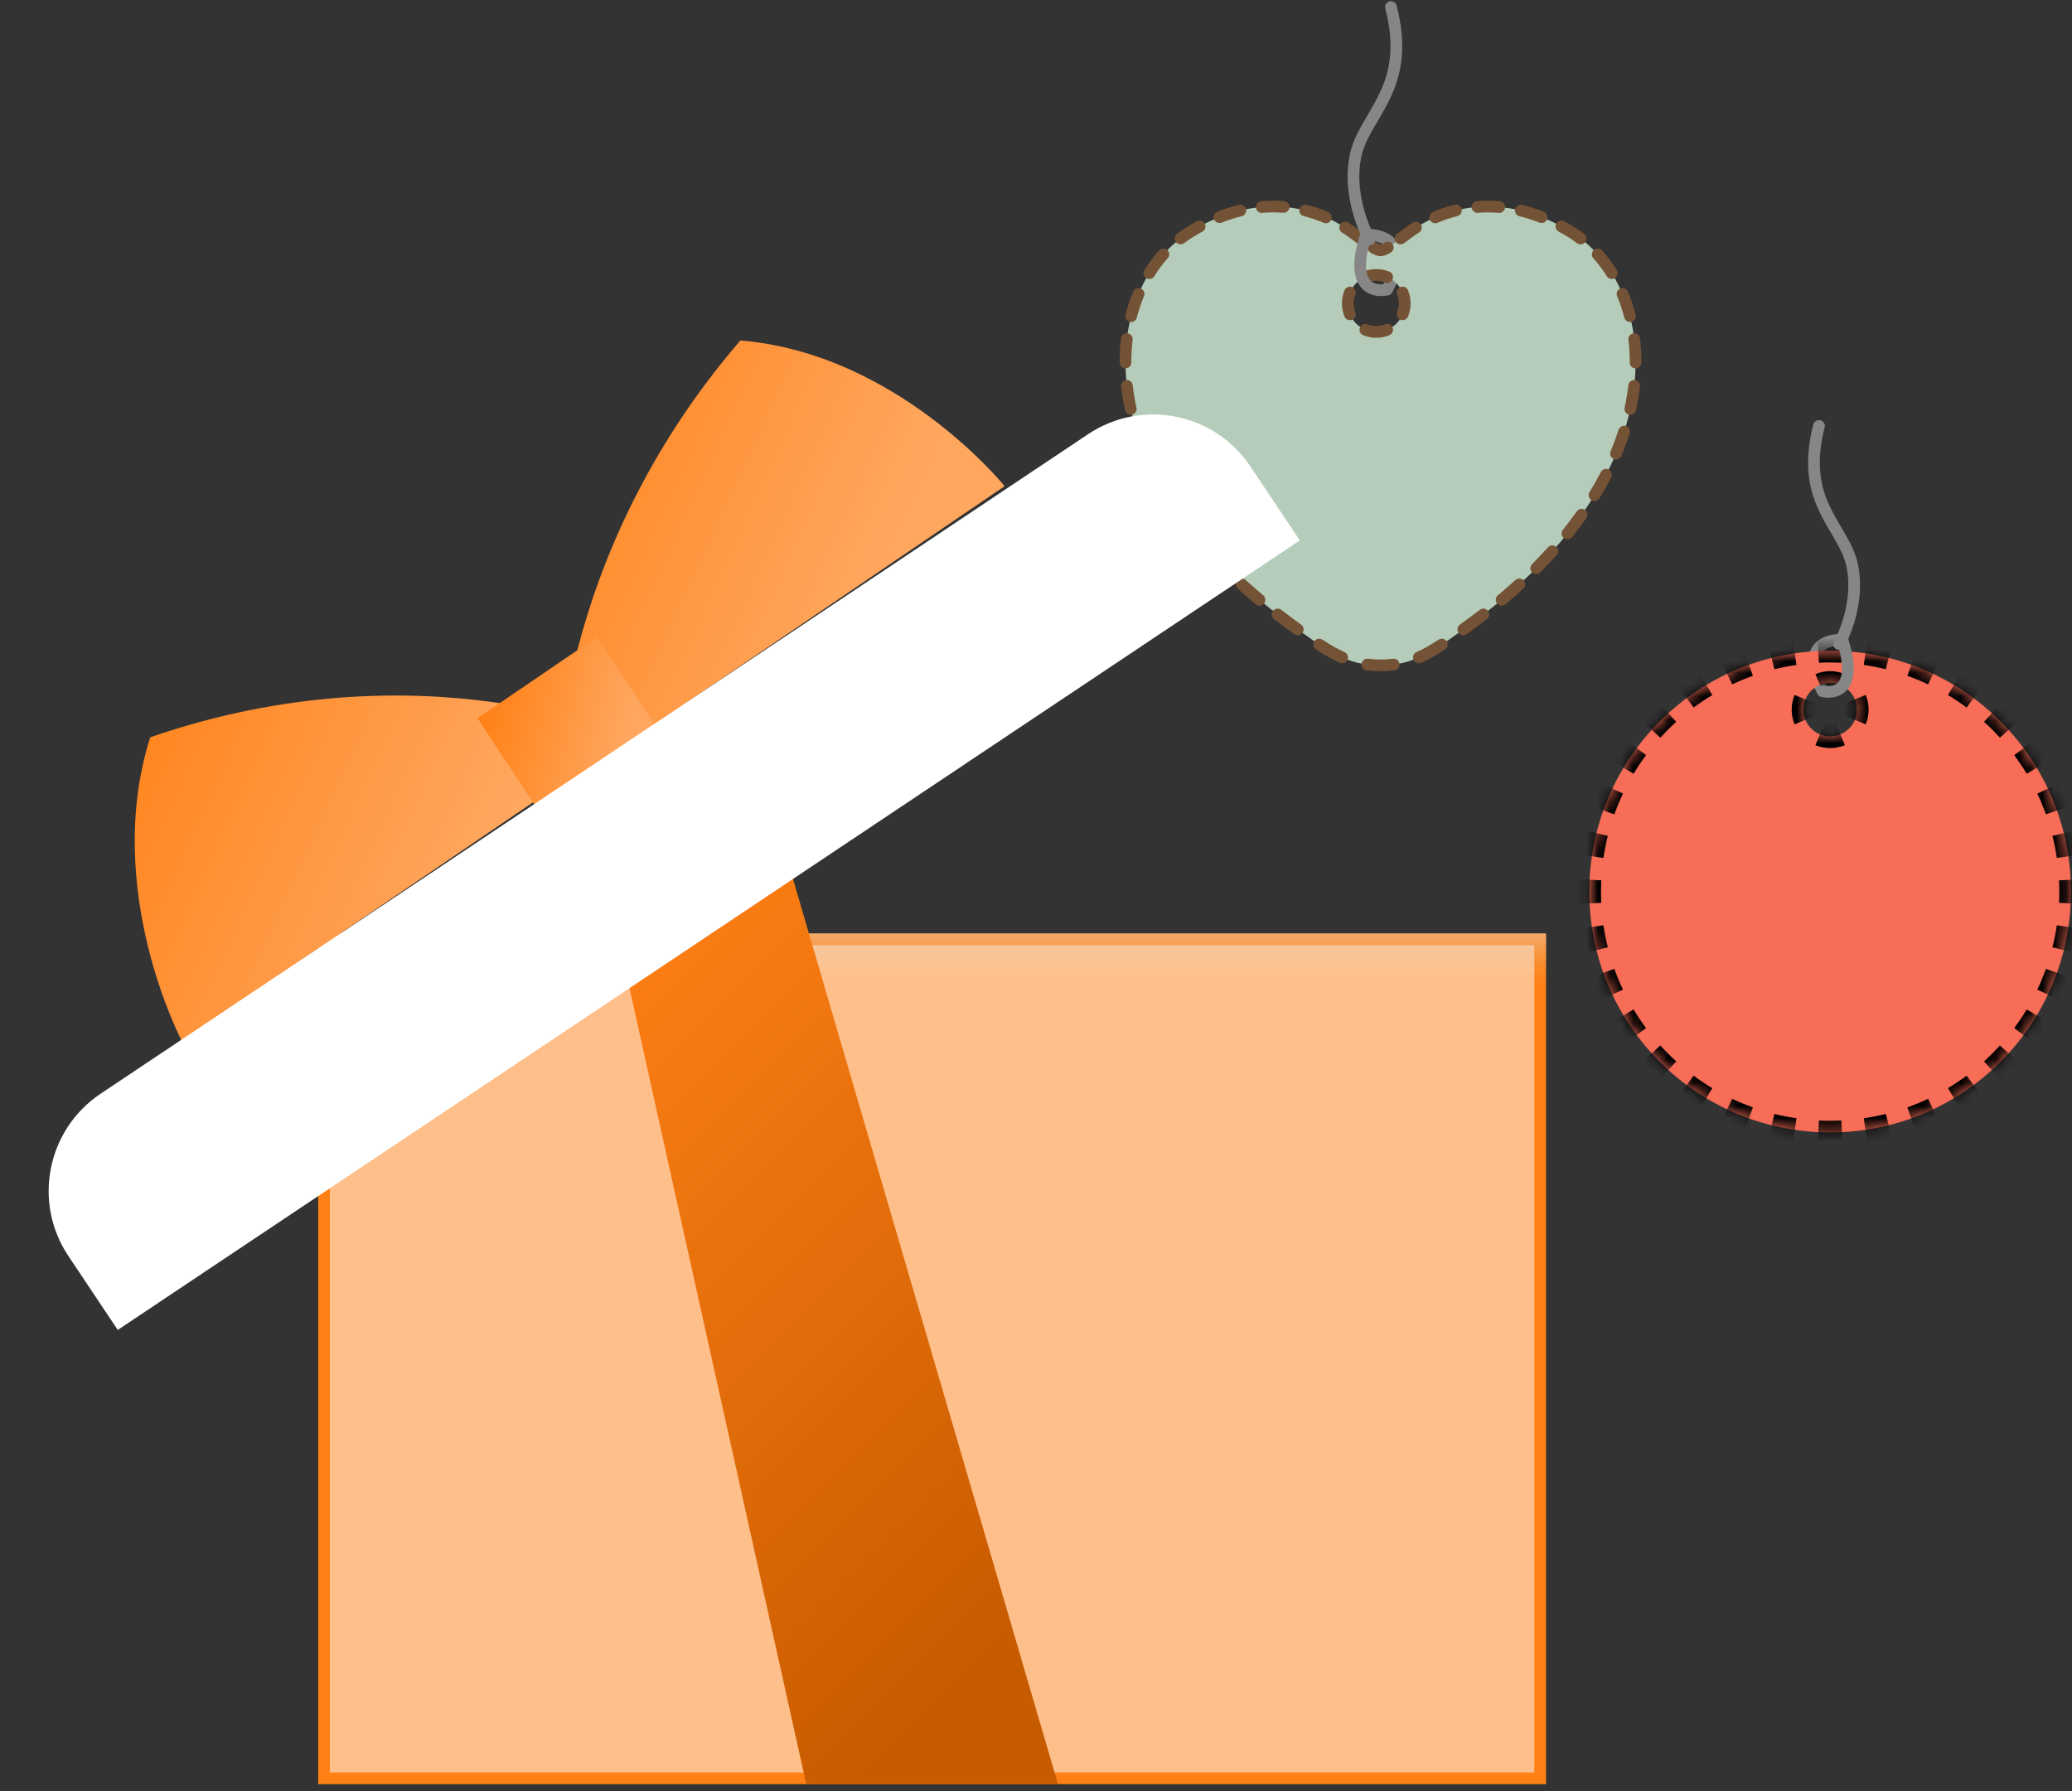
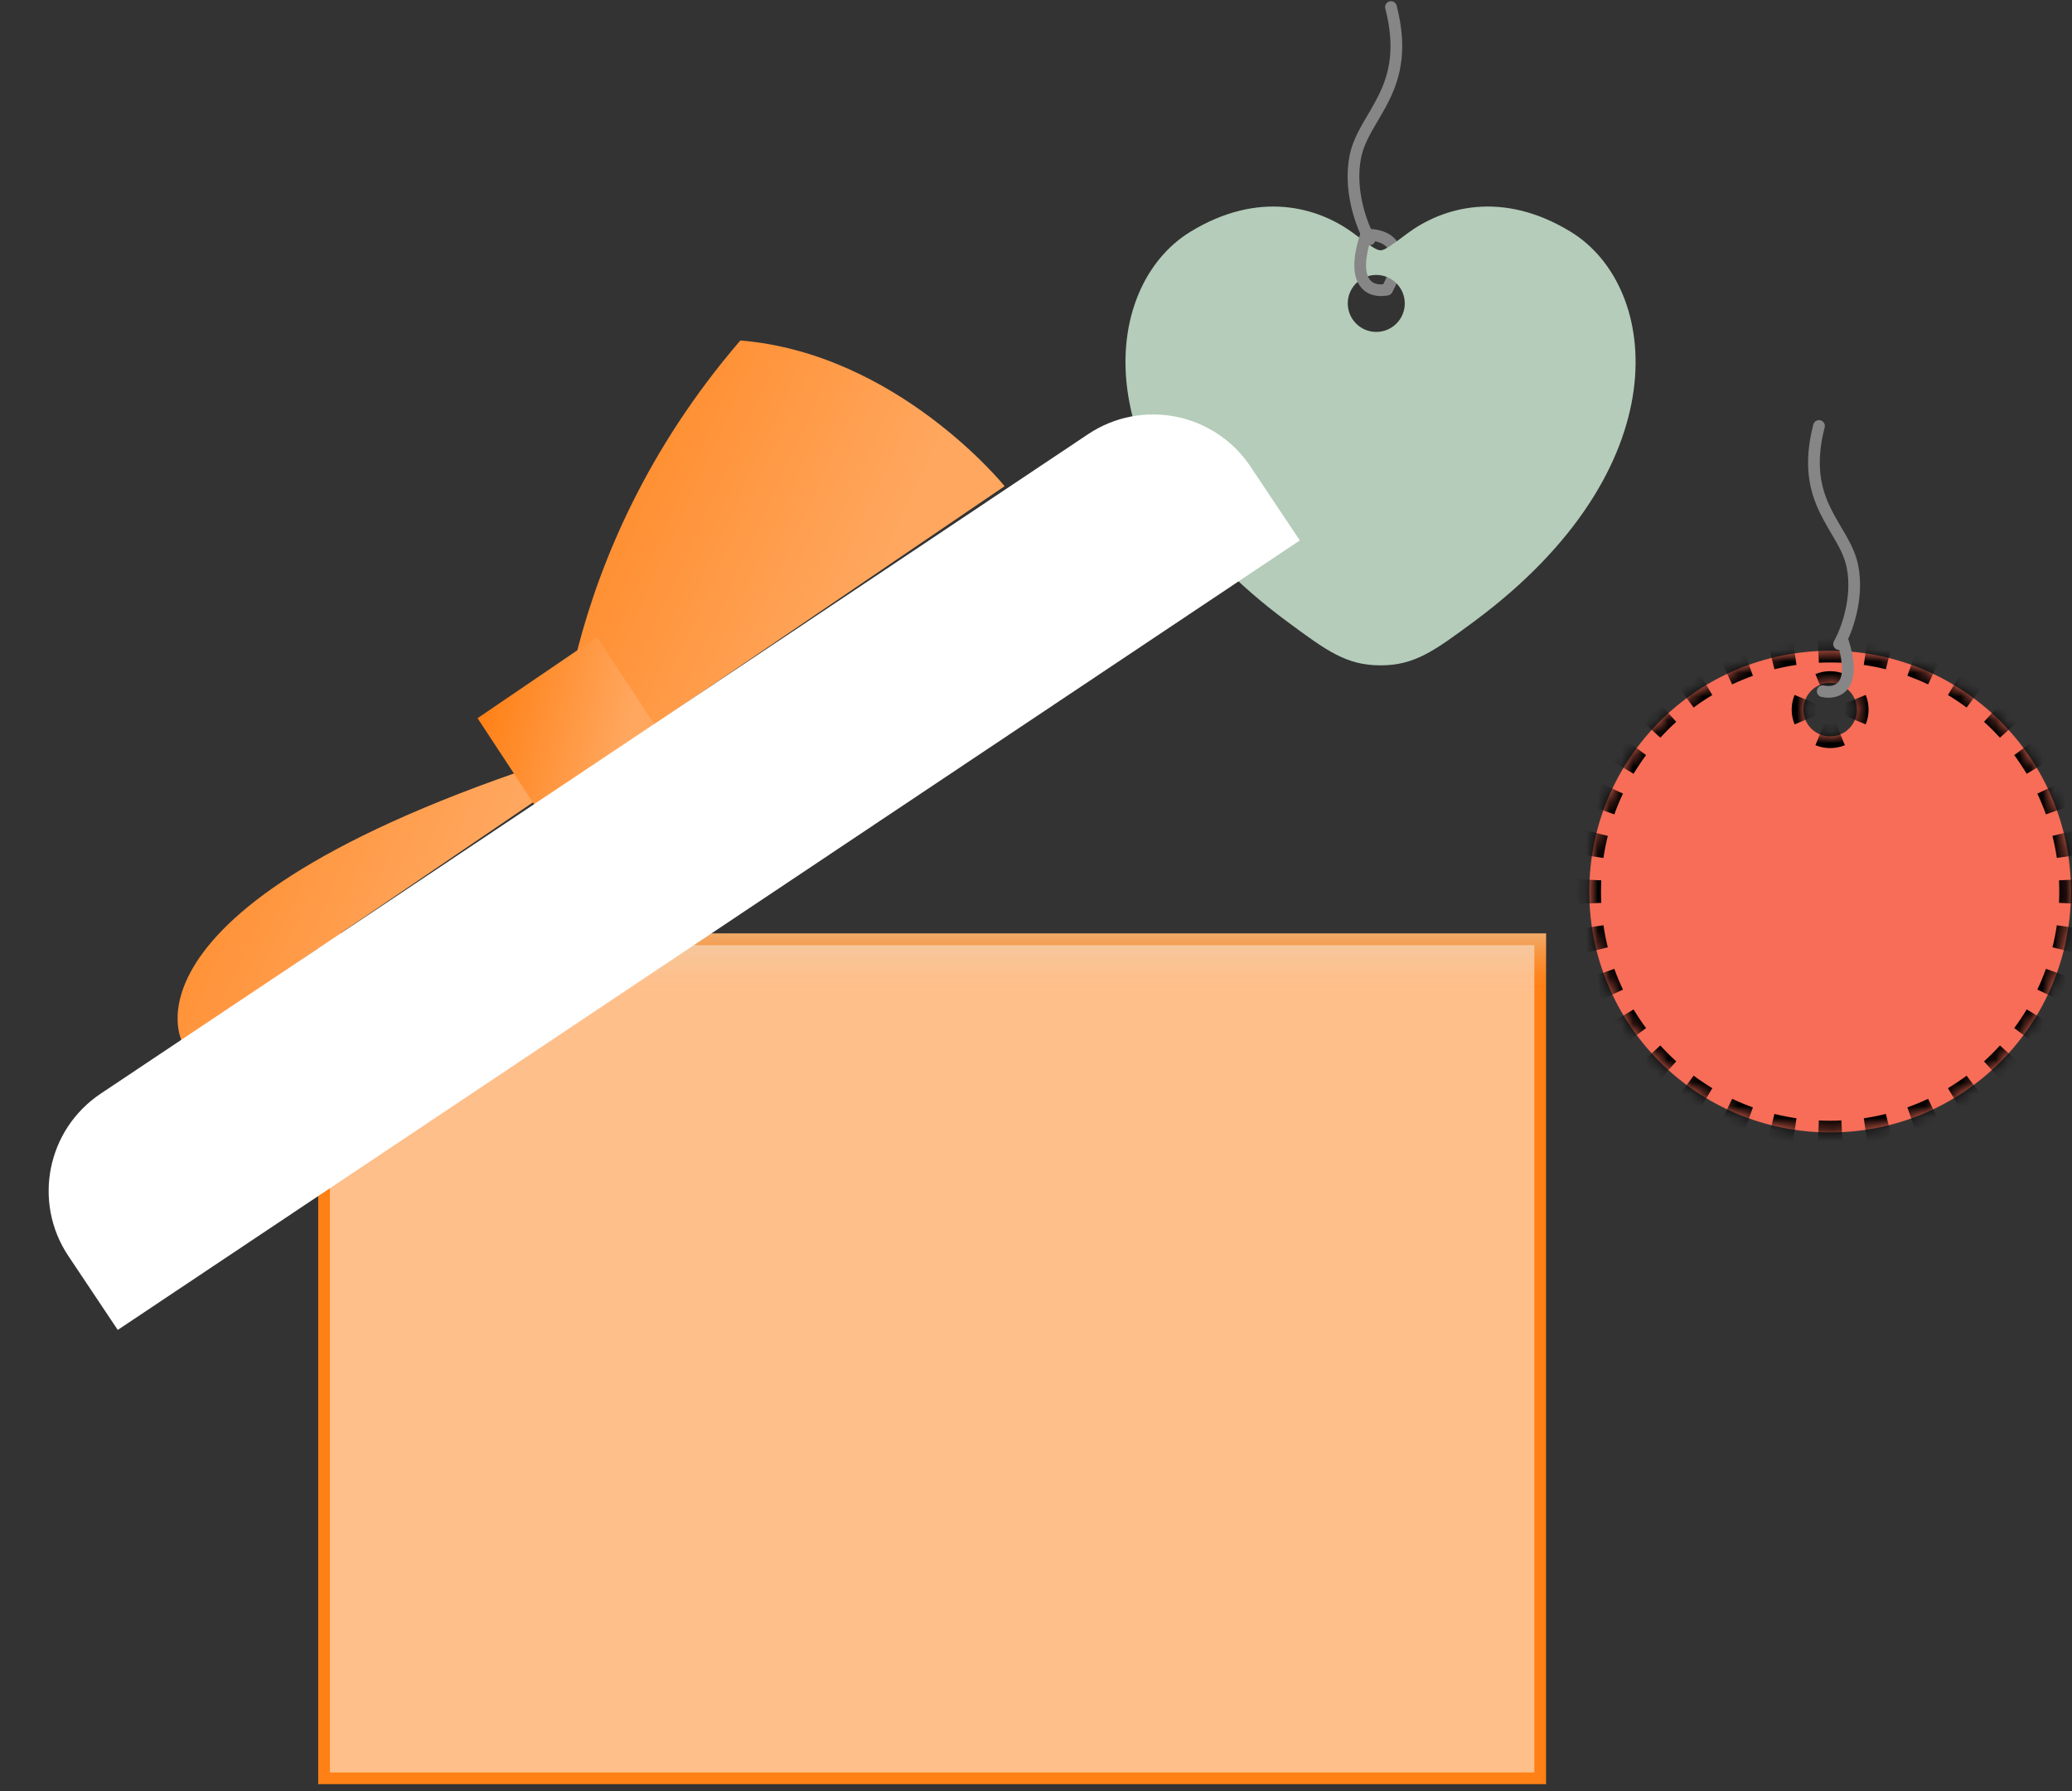
<svg xmlns="http://www.w3.org/2000/svg" width="177" height="153" viewBox="0 0 177 153" fill="none">
  <rect x="0" y="0" width="177" height="153" fill="#333333" stroke="none" />
-   <path d="M155.707 59.046C154.866 57.599 154.021 54.692 157.375 54.639" stroke="#868686" stroke-linecap="round" />
  <mask id="path-2-inside-1_1_2783" fill="white">
    <path fill-rule="evenodd" clip-rule="evenodd" d="M156.339 55.592C167.702 55.592 176.913 64.803 176.913 76.166C176.913 87.529 167.702 96.74 156.339 96.74C144.976 96.74 135.765 87.529 135.765 76.166C135.765 64.803 144.976 55.592 156.339 55.592ZM156.339 62.907C155.077 62.907 154.053 61.884 154.053 60.621C154.053 59.359 155.077 58.335 156.339 58.335C157.602 58.335 158.625 59.359 158.625 60.621C158.625 61.884 157.602 62.907 156.339 62.907Z" />
  </mask>
  <path fill-rule="evenodd" clip-rule="evenodd" d="M156.339 55.592C167.702 55.592 176.913 64.803 176.913 76.166C176.913 87.529 167.702 96.74 156.339 96.74C144.976 96.74 135.765 87.529 135.765 76.166C135.765 64.803 144.976 55.592 156.339 55.592ZM156.339 62.907C155.077 62.907 154.053 61.884 154.053 60.621C154.053 59.359 155.077 58.335 156.339 58.335C157.602 58.335 158.625 59.359 158.625 60.621C158.625 61.884 157.602 62.907 156.339 62.907Z" fill="#F76D57" />
  <path d="M176.413 76.166C176.413 75.835 176.405 75.507 176.389 75.18L177.388 75.132C177.405 75.475 177.413 75.819 177.413 76.166H176.413ZM176.198 73.219C176.102 72.564 175.974 71.919 175.816 71.286L176.786 71.044C176.952 71.709 177.087 72.386 177.188 73.073L176.198 73.219ZM175.245 69.401C175.023 68.78 174.77 68.173 174.49 67.582L175.394 67.153C175.688 67.774 175.953 68.412 176.186 69.064L175.245 69.401ZM173.56 65.845C173.221 65.281 172.855 64.734 172.464 64.208L173.267 63.611C173.677 64.164 174.062 64.738 174.417 65.33L173.56 65.845ZM171.213 62.685C170.772 62.199 170.307 61.733 169.82 61.292L170.492 60.551C171.003 61.014 171.491 61.503 171.954 62.014L171.213 62.685ZM168.297 60.041C167.771 59.65 167.224 59.284 166.66 58.945L167.175 58.088C167.767 58.444 168.341 58.828 168.894 59.238L168.297 60.041ZM164.923 58.015C164.332 57.735 163.725 57.483 163.104 57.26L163.441 56.319C164.093 56.552 164.731 56.817 165.352 57.111L164.923 58.015ZM161.219 56.689C160.586 56.531 159.941 56.403 159.286 56.307L159.432 55.317C160.12 55.419 160.797 55.553 161.461 55.719L161.219 56.689ZM157.325 56.116C156.998 56.1 156.67 56.092 156.339 56.092V55.092C156.686 55.092 157.03 55.1 157.373 55.117L157.325 56.116ZM156.339 56.092C156.008 56.092 155.68 56.1 155.353 56.116L155.305 55.117C155.648 55.1 155.992 55.092 156.339 55.092V56.092ZM153.392 56.307C152.737 56.403 152.092 56.531 151.459 56.689L151.217 55.719C151.882 55.553 152.559 55.419 153.246 55.317L153.392 56.307ZM149.574 57.26C148.953 57.483 148.346 57.735 147.755 58.015L147.326 57.111C147.947 56.817 148.585 56.552 149.237 56.319L149.574 57.26ZM146.018 58.945C145.454 59.284 144.907 59.65 144.381 60.041L143.784 59.238C144.337 58.828 144.911 58.444 145.503 58.088L146.018 58.945ZM142.858 61.292C142.371 61.733 141.906 62.199 141.465 62.685L140.724 62.014C141.187 61.503 141.676 61.014 142.186 60.551L142.858 61.292ZM140.214 64.208C139.823 64.734 139.457 65.281 139.118 65.845L138.261 65.33C138.617 64.738 139.001 64.164 139.411 63.611L140.214 64.208ZM138.188 67.582C137.908 68.173 137.656 68.78 137.433 69.401L136.492 69.064C136.725 68.412 136.99 67.774 137.284 67.153L138.188 67.582ZM136.862 71.286C136.704 71.919 136.576 72.564 136.48 73.219L135.49 73.073C135.592 72.386 135.726 71.709 135.892 71.044L136.862 71.286ZM136.289 75.18C136.273 75.507 136.265 75.835 136.265 76.166H135.265C135.265 75.819 135.273 75.475 135.29 75.132L136.289 75.18ZM136.265 76.166C136.265 76.497 136.273 76.825 136.289 77.152L135.29 77.2C135.273 76.858 135.265 76.513 135.265 76.166H136.265ZM136.48 79.113C136.576 79.768 136.704 80.413 136.862 81.046L135.892 81.288C135.726 80.624 135.592 79.947 135.49 79.259L136.48 79.113ZM137.433 82.931C137.656 83.552 137.908 84.159 138.188 84.751L137.284 85.179C136.99 84.558 136.725 83.92 136.492 83.268L137.433 82.931ZM139.118 86.487C139.457 87.052 139.823 87.598 140.214 88.124L139.411 88.721C139.001 88.168 138.617 87.594 138.261 87.002L139.118 86.487ZM141.465 89.647C141.906 90.134 142.371 90.599 142.858 91.04L142.186 91.781C141.676 91.318 141.187 90.83 140.724 90.319L141.465 89.647ZM144.381 92.291C144.907 92.682 145.454 93.048 146.018 93.387L145.503 94.245C144.911 93.889 144.337 93.504 143.784 93.094L144.381 92.291ZM147.755 94.317C148.346 94.597 148.953 94.85 149.574 95.072L149.237 96.013C148.585 95.78 147.947 95.515 147.326 95.221L147.755 94.317ZM151.459 95.643C152.092 95.801 152.737 95.929 153.392 96.025L153.246 97.015C152.559 96.914 151.882 96.779 151.217 96.613L151.459 95.643ZM155.353 96.216C155.68 96.232 156.008 96.24 156.339 96.24V97.24C155.992 97.24 155.648 97.232 155.305 97.215L155.353 96.216ZM156.339 96.24C156.67 96.24 156.998 96.232 157.325 96.216L157.373 97.215C157.03 97.232 156.686 97.24 156.339 97.24V96.24ZM159.286 96.025C159.941 95.929 160.586 95.801 161.219 95.643L161.461 96.613C160.797 96.779 160.12 96.914 159.432 97.015L159.286 96.025ZM163.104 95.072C163.725 94.85 164.332 94.597 164.923 94.317L165.352 95.221C164.731 95.515 164.093 95.78 163.441 96.013L163.104 95.072ZM166.66 93.387C167.224 93.048 167.771 92.682 168.297 92.291L168.894 93.094C168.341 93.504 167.767 93.889 167.175 94.245L166.66 93.387ZM169.82 91.04C170.307 90.599 170.772 90.134 171.213 89.647L171.954 90.319C171.491 90.83 171.003 91.318 170.492 91.781L169.82 91.04ZM172.464 88.124C172.855 87.598 173.221 87.052 173.56 86.487L174.417 87.002C174.062 87.594 173.677 88.168 173.267 88.721L172.464 88.124ZM174.49 84.751C174.77 84.159 175.023 83.552 175.245 82.931L176.186 83.268C175.953 83.92 175.688 84.558 175.394 85.179L174.49 84.751ZM175.816 81.046C175.974 80.413 176.102 79.768 176.198 79.113L177.188 79.259C177.087 79.947 176.952 80.624 176.786 81.288L175.816 81.046ZM176.389 77.152C176.405 76.825 176.413 76.497 176.413 76.166H177.413C177.413 76.513 177.405 76.858 177.388 77.2L176.389 77.152ZM153.553 60.621C153.553 60.245 153.629 59.884 153.765 59.555L154.689 59.938C154.602 60.148 154.553 60.378 154.553 60.621H153.553ZM155.273 58.047C155.602 57.91 155.963 57.835 156.339 57.835V58.835C156.096 58.835 155.866 58.884 155.656 58.971L155.273 58.047ZM156.339 57.835C156.716 57.835 157.077 57.91 157.406 58.047L157.023 58.971C156.813 58.884 156.583 58.835 156.339 58.835V57.835ZM158.914 59.555C159.05 59.884 159.125 60.245 159.125 60.621H158.125C158.125 60.378 158.077 60.148 157.99 59.938L158.914 59.555ZM159.125 60.621C159.125 60.998 159.05 61.359 158.914 61.688L157.99 61.305C158.077 61.095 158.125 60.864 158.125 60.621H159.125ZM157.406 63.196C157.077 63.332 156.716 63.407 156.339 63.407V62.407C156.583 62.407 156.813 62.359 157.023 62.272L157.406 63.196ZM156.339 63.407C155.963 63.407 155.602 63.332 155.273 63.196L155.656 62.272C155.866 62.359 156.096 62.407 156.339 62.407V63.407ZM153.765 61.688C153.629 61.359 153.553 60.998 153.553 60.621H154.553C154.553 60.864 154.602 61.095 154.689 61.305L153.765 61.688ZM175.913 76.166C175.913 75.844 175.905 75.523 175.89 75.204L177.888 75.108C177.905 75.459 177.913 75.811 177.913 76.166H175.913ZM175.704 73.292C175.61 72.653 175.485 72.024 175.331 71.407L177.271 70.923C177.441 71.603 177.579 72.296 177.682 73.001L175.704 73.292ZM174.774 69.57C174.557 68.964 174.312 68.372 174.038 67.796L175.846 66.939C176.147 67.575 176.418 68.228 176.657 68.896L174.774 69.57ZM173.132 66.103C172.801 65.552 172.444 65.019 172.063 64.506L173.668 63.313C174.088 63.879 174.482 64.466 174.846 65.073L173.132 66.103ZM170.843 63.021C170.412 62.546 169.959 62.093 169.484 61.662L170.828 60.181C171.35 60.655 171.85 61.155 172.324 61.678L170.843 63.021ZM167.999 60.442C167.486 60.061 166.953 59.704 166.403 59.374L167.432 57.659C168.039 58.023 168.626 58.417 169.192 58.837L167.999 60.442ZM164.709 58.467C164.133 58.194 163.541 57.948 162.935 57.731L163.609 55.848C164.277 56.087 164.93 56.358 165.566 56.659L164.709 58.467ZM161.098 57.174C160.481 57.02 159.852 56.895 159.213 56.801L159.505 54.823C160.209 54.926 160.902 55.064 161.582 55.234L161.098 57.174ZM157.301 56.615C156.982 56.6 156.662 56.592 156.339 56.592V54.592C156.694 54.592 157.047 54.601 157.397 54.618L157.301 56.615ZM156.339 56.592C156.017 56.592 155.696 56.6 155.377 56.615L155.281 54.618C155.632 54.601 155.984 54.592 156.339 54.592V56.592ZM153.465 56.801C152.826 56.895 152.197 57.02 151.58 57.174L151.096 55.234C151.776 55.064 152.469 54.926 153.174 54.823L153.465 56.801ZM149.743 57.731C149.137 57.948 148.545 58.194 147.969 58.467L147.112 56.659C147.748 56.358 148.401 56.087 149.069 55.848L149.743 57.731ZM146.275 59.374C145.725 59.704 145.192 60.061 144.679 60.442L143.486 58.837C144.052 58.417 144.639 58.023 145.246 57.659L146.275 59.374ZM143.194 61.662C142.719 62.093 142.266 62.546 141.835 63.021L140.354 61.678C140.828 61.155 141.328 60.655 141.851 60.181L143.194 61.662ZM140.615 64.506C140.234 65.019 139.877 65.552 139.547 66.103L137.832 65.073C138.196 64.466 138.59 63.879 139.01 63.313L140.615 64.506ZM138.64 67.796C138.367 68.372 138.121 68.964 137.904 69.57L136.021 68.896C136.26 68.228 136.531 67.575 136.832 66.939L138.64 67.796ZM137.347 71.407C137.193 72.024 137.068 72.653 136.974 73.292L134.996 73.001C135.099 72.296 135.237 71.603 135.407 70.923L137.347 71.407ZM136.788 75.204C136.773 75.523 136.765 75.844 136.765 76.166H134.765C134.765 75.811 134.774 75.459 134.791 75.108L136.788 75.204ZM136.765 76.166C136.765 76.489 136.773 76.809 136.788 77.128L134.791 77.224C134.774 76.874 134.765 76.521 134.765 76.166H136.765ZM136.974 79.04C137.068 79.679 137.193 80.308 137.347 80.925L135.407 81.409C135.237 80.729 135.099 80.036 134.996 79.332L136.974 79.04ZM137.904 82.763C138.121 83.368 138.367 83.96 138.64 84.537L136.832 85.393C136.531 84.757 136.26 84.104 136.021 83.436L137.904 82.763ZM139.547 86.23C139.877 86.78 140.234 87.313 140.615 87.826L139.01 89.019C138.59 88.453 138.196 87.866 137.832 87.26L139.547 86.23ZM141.835 89.311C142.266 89.786 142.719 90.239 143.194 90.67L141.851 92.151C141.328 91.677 140.828 91.177 140.354 90.655L141.835 89.311ZM144.679 91.89C145.192 92.271 145.725 92.628 146.275 92.959L145.246 94.673C144.639 94.309 144.052 93.915 143.486 93.495L144.679 91.89ZM147.969 93.865C148.545 94.139 149.137 94.384 149.743 94.601L149.069 96.484C148.401 96.245 147.748 95.974 147.112 95.673L147.969 93.865ZM151.58 95.158C152.197 95.312 152.826 95.437 153.465 95.531L153.174 97.509C152.469 97.406 151.776 97.268 151.096 97.098L151.58 95.158ZM155.377 95.717C155.696 95.732 156.017 95.74 156.339 95.74V97.74C155.984 97.74 155.632 97.732 155.281 97.715L155.377 95.717ZM156.339 95.74C156.662 95.74 156.982 95.732 157.301 95.717L157.397 97.715C157.047 97.732 156.694 97.74 156.339 97.74V95.74ZM159.213 95.531C159.852 95.437 160.481 95.312 161.098 95.158L161.582 97.098C160.902 97.268 160.209 97.406 159.505 97.509L159.213 95.531ZM162.935 94.601C163.541 94.384 164.133 94.139 164.709 93.865L165.566 95.673C164.93 95.974 164.277 96.245 163.609 96.484L162.935 94.601ZM166.403 92.959C166.953 92.628 167.486 92.271 167.999 91.89L169.192 93.495C168.626 93.915 168.039 94.309 167.432 94.673L166.403 92.959ZM169.484 90.67C169.959 90.239 170.412 89.786 170.843 89.311L172.324 90.655C171.85 91.177 171.35 91.677 170.828 92.151L169.484 90.67ZM172.063 87.826C172.444 87.313 172.801 86.78 173.132 86.23L174.846 87.26C174.482 87.866 174.088 88.453 173.668 89.019L172.063 87.826ZM174.038 84.537C174.312 83.96 174.557 83.368 174.774 82.763L176.657 83.436C176.418 84.104 176.147 84.757 175.846 85.393L174.038 84.537ZM175.331 80.925C175.485 80.308 175.61 79.679 175.704 79.04L177.682 79.332C177.579 80.036 177.441 80.729 177.271 81.409L175.331 80.925ZM175.89 77.128C175.905 76.809 175.913 76.489 175.913 76.166H177.913C177.913 76.521 177.905 76.874 177.888 77.224L175.89 77.128ZM153.053 60.621C153.053 60.178 153.142 59.752 153.303 59.363L155.151 60.129C155.088 60.28 155.053 60.445 155.053 60.621H153.053ZM155.081 57.585C155.47 57.424 155.896 57.335 156.339 57.335V59.335C156.163 59.335 155.998 59.37 155.847 59.433L155.081 57.585ZM156.339 57.335C156.783 57.335 157.209 57.424 157.598 57.585L156.831 59.433C156.681 59.37 156.516 59.335 156.339 59.335V57.335ZM159.376 59.363C159.537 59.752 159.625 60.178 159.625 60.621H157.625C157.625 60.445 157.591 60.28 157.528 60.129L159.376 59.363ZM159.625 60.621C159.625 61.065 159.537 61.491 159.376 61.88L157.528 61.113C157.591 60.963 157.625 60.798 157.625 60.621H159.625ZM157.598 63.658C157.209 63.819 156.783 63.907 156.339 63.907V61.907C156.516 61.907 156.681 61.873 156.831 61.81L157.598 63.658ZM156.339 63.907C155.896 63.907 155.47 63.819 155.081 63.658L155.847 61.81C155.998 61.873 156.163 61.907 156.339 61.907V63.907ZM153.303 61.88C153.142 61.491 153.053 61.065 153.053 60.621H155.053C155.053 60.798 155.088 60.963 155.151 61.113L153.303 61.88Z" fill="black" mask="url(#path-2-inside-1_1_2783)" />
  <path d="M155.706 59.047C156.839 59.313 158.757 58.804 157.375 54.639" stroke="#868686" stroke-linecap="round" />
  <path d="M157.102 55.02C157.712 53.953 158.794 51.134 158.245 48.391C157.559 44.962 153.673 43.019 155.387 36.389" stroke="#868686" stroke-linecap="round" />
  <path d="M118.483 24.731C119.38 23.19 120.279 20.094 116.707 20.037" stroke="#868686" stroke-linecap="round" />
  <path fill-rule="evenodd" clip-rule="evenodd" d="M120.186 19.97C123.249 17.671 128.349 16.227 134.192 19.809C141.86 24.51 143.595 40.018 125.908 53.101C122.539 55.593 120.854 56.839 117.932 56.839C115.01 56.839 113.325 55.593 109.957 53.101L109.956 53.101C92.269 40.018 94.004 24.51 101.672 19.809C107.515 16.227 112.615 17.671 115.678 19.97L115.68 19.971C116.935 20.913 117.563 21.384 117.932 21.384C118.301 21.384 118.929 20.913 120.184 19.971L120.186 19.97ZM117.567 28.355C118.912 28.355 120.002 27.266 120.002 25.921C120.002 24.577 118.912 23.487 117.567 23.487C116.223 23.487 115.133 24.577 115.133 25.921C115.133 27.266 116.223 28.355 117.567 28.355Z" fill="#B4CCB9" />
-   <path d="M134.192 19.809L134.453 19.383L134.453 19.383L134.192 19.809ZM120.186 19.97L120.486 20.37L120.486 20.37L120.186 19.97ZM125.908 53.101L126.205 53.503L126.205 53.503L125.908 53.101ZM109.957 53.101L110.254 52.699L110.248 52.695L109.957 53.101ZM109.956 53.101L109.659 53.503L109.665 53.507L109.956 53.101ZM101.672 19.809L101.411 19.383L101.411 19.383L101.672 19.809ZM115.678 19.97L115.378 20.37L115.378 20.37L115.678 19.97ZM115.68 19.971L115.98 19.572L115.98 19.571L115.68 19.971ZM120.184 19.971L119.884 19.572L119.884 19.572L120.184 19.971ZM133.62 18.902C133.377 18.77 133.073 18.861 132.942 19.104C132.81 19.346 132.901 19.65 133.144 19.781L133.62 18.902ZM131.509 19.017C131.766 19.118 132.056 18.992 132.157 18.735C132.259 18.478 132.132 18.188 131.875 18.087L131.509 19.017ZM130.033 17.501C129.765 17.436 129.495 17.601 129.43 17.869C129.365 18.137 129.53 18.408 129.798 18.473L130.033 17.501ZM128.033 18.184C128.308 18.207 128.55 18.003 128.574 17.728C128.597 17.453 128.393 17.211 128.118 17.188L128.033 18.184ZM126.172 17.18C125.897 17.202 125.691 17.442 125.713 17.718C125.734 17.993 125.975 18.199 126.25 18.177L126.172 17.18ZM124.491 18.462C124.759 18.396 124.922 18.125 124.856 17.857C124.789 17.589 124.518 17.425 124.25 17.492L124.491 18.462ZM122.406 18.112C122.152 18.221 122.035 18.515 122.144 18.769C122.253 19.023 122.546 19.14 122.8 19.031L122.406 18.112ZM121.221 19.863C121.454 19.715 121.523 19.407 121.376 19.173C121.228 18.94 120.919 18.87 120.686 19.018L121.221 19.863ZM119.885 19.57C119.664 19.736 119.62 20.049 119.785 20.27C119.951 20.491 120.264 20.536 120.485 20.37L119.885 19.57ZM120.484 20.371C120.705 20.205 120.75 19.892 120.584 19.671C120.418 19.45 120.105 19.405 119.884 19.571L120.484 20.371ZM119.348 19.972C119.127 20.137 119.081 20.45 119.246 20.672C119.411 20.893 119.724 20.939 119.945 20.774L119.348 19.972ZM118.807 21.57C119.044 21.428 119.12 21.12 118.977 20.884C118.835 20.648 118.527 20.571 118.291 20.714L118.807 21.57ZM117.573 20.714C117.337 20.571 117.029 20.648 116.887 20.884C116.744 21.12 116.82 21.428 117.057 21.57L117.573 20.714ZM115.918 20.774C116.14 20.939 116.453 20.893 116.618 20.672C116.783 20.45 116.737 20.137 116.516 19.972L115.918 20.774ZM115.98 19.571C115.759 19.405 115.445 19.45 115.28 19.671C115.114 19.892 115.159 20.205 115.38 20.371L115.98 19.571ZM115.379 20.37C115.6 20.536 115.913 20.491 116.079 20.27C116.244 20.049 116.2 19.736 115.979 19.57L115.379 20.37ZM115.178 19.018C114.945 18.87 114.636 18.94 114.488 19.173C114.341 19.407 114.41 19.715 114.643 19.863L115.178 19.018ZM113.064 19.031C113.317 19.14 113.611 19.023 113.72 18.769C113.829 18.515 113.712 18.221 113.458 18.112L113.064 19.031ZM111.614 17.492C111.346 17.425 111.074 17.589 111.008 17.857C110.942 18.125 111.105 18.396 111.373 18.462L111.614 17.492ZM109.614 18.177C109.889 18.199 110.13 17.993 110.151 17.718C110.173 17.442 109.967 17.202 109.692 17.18L109.614 18.177ZM107.746 17.188C107.471 17.211 107.267 17.453 107.29 17.728C107.314 18.003 107.556 18.207 107.831 18.184L107.746 17.188ZM106.066 18.473C106.334 18.408 106.499 18.137 106.434 17.869C106.369 17.601 106.099 17.436 105.831 17.501L106.066 18.473ZM103.989 18.087C103.732 18.188 103.605 18.478 103.707 18.735C103.808 18.992 104.098 19.118 104.355 19.017L103.989 18.087ZM102.72 19.781C102.963 19.65 103.054 19.346 102.922 19.104C102.791 18.861 102.487 18.77 102.244 18.902L102.72 19.781ZM100.544 19.976C100.324 20.143 100.282 20.457 100.449 20.677C100.616 20.896 100.93 20.939 101.149 20.772L100.544 19.976ZM99.751 22.064C99.936 21.859 99.919 21.543 99.713 21.358C99.508 21.174 99.192 21.191 99.007 21.396L99.751 22.064ZM97.756 23.067C97.61 23.301 97.682 23.61 97.916 23.756C98.15 23.901 98.459 23.83 98.605 23.596L97.756 23.067ZM97.724 25.303C97.831 25.049 97.711 24.756 97.457 24.649C97.202 24.542 96.909 24.661 96.802 24.916L97.724 25.303ZM96.142 26.881C96.073 27.149 96.234 27.421 96.501 27.49C96.769 27.559 97.041 27.398 97.11 27.131L96.142 26.881ZM96.755 29.032C96.788 28.758 96.592 28.509 96.318 28.476C96.044 28.444 95.795 28.639 95.762 28.913L96.755 29.032ZM95.644 30.971C95.644 31.247 95.869 31.47 96.145 31.469C96.421 31.469 96.644 31.244 96.644 30.968L95.644 30.971ZM96.76 32.907C96.728 32.633 96.48 32.436 96.206 32.468C95.931 32.5 95.734 32.748 95.766 33.022L96.76 32.907ZM96.107 35.045C96.167 35.315 96.434 35.485 96.703 35.425C96.973 35.366 97.143 35.099 97.083 34.829L96.107 35.045ZM97.597 36.719C97.513 36.456 97.231 36.312 96.968 36.396C96.705 36.481 96.561 36.763 96.646 37.026L97.597 36.719ZM97.356 38.938C97.463 39.192 97.757 39.312 98.011 39.204C98.266 39.097 98.385 38.804 98.278 38.55L97.356 38.938ZM99.113 40.33C98.986 40.085 98.685 39.989 98.439 40.116C98.194 40.243 98.098 40.545 98.225 40.79L99.113 40.33ZM99.225 42.559C99.369 42.794 99.677 42.868 99.912 42.724C100.148 42.58 100.222 42.272 100.077 42.036L99.225 42.559ZM101.162 43.68C101.003 43.455 100.691 43.401 100.465 43.561C100.24 43.721 100.187 44.032 100.346 44.258L101.162 43.68ZM101.575 45.884C101.748 46.099 102.063 46.133 102.278 45.96C102.493 45.787 102.527 45.472 102.354 45.257L101.575 45.884ZM103.631 46.756C103.446 46.551 103.13 46.534 102.925 46.719C102.719 46.904 102.703 47.22 102.887 47.425L103.631 46.756ZM104.28 48.894C104.475 49.09 104.792 49.09 104.987 48.895C105.183 48.7 105.183 48.384 104.988 48.188L104.28 48.894ZM106.417 49.554C106.213 49.368 105.897 49.383 105.711 49.587C105.525 49.791 105.539 50.107 105.743 50.293L106.417 49.554ZM107.267 51.624C107.479 51.801 107.794 51.773 107.972 51.561C108.149 51.349 108.12 51.033 107.909 50.856L107.267 51.624ZM109.454 52.096C109.235 51.927 108.922 51.968 108.753 52.187C108.585 52.406 108.625 52.72 108.844 52.888L109.454 52.096ZM109.665 53.507C109.889 53.668 110.202 53.617 110.363 53.393C110.524 53.168 110.472 52.856 110.248 52.695L109.665 53.507ZM110.248 52.695C110.024 52.534 109.711 52.585 109.55 52.809C109.389 53.034 109.441 53.346 109.665 53.507L110.248 52.695ZM110.565 54.172C110.788 54.335 111.101 54.287 111.264 54.064C111.427 53.841 111.379 53.529 111.157 53.365L110.565 54.172ZM112.973 54.647C112.743 54.495 112.433 54.558 112.28 54.789C112.128 55.019 112.192 55.329 112.423 55.481L112.973 54.647ZM114.453 56.622C114.706 56.734 115.001 56.619 115.112 56.367C115.224 56.114 115.109 55.819 114.857 55.707L114.453 56.622ZM116.873 56.275C116.6 56.24 116.349 56.434 116.314 56.708C116.28 56.982 116.473 57.232 116.747 57.267L116.873 56.275ZM119.117 57.267C119.391 57.232 119.584 56.982 119.55 56.708C119.515 56.434 119.264 56.24 118.99 56.275L119.117 57.267ZM121.007 55.707C120.755 55.819 120.64 56.114 120.752 56.367C120.863 56.619 121.158 56.734 121.411 56.622L121.007 55.707ZM123.441 55.481C123.672 55.329 123.736 55.019 123.584 54.789C123.432 54.558 123.121 54.494 122.891 54.646L123.441 55.481ZM124.707 53.365C124.485 53.528 124.437 53.841 124.6 54.064C124.763 54.287 125.076 54.335 125.299 54.171L124.707 53.365ZM127.02 52.888C127.239 52.72 127.279 52.406 127.111 52.187C126.942 51.968 126.629 51.927 126.41 52.096L127.02 52.888ZM127.955 50.856C127.744 51.033 127.715 51.349 127.892 51.561C128.07 51.773 128.385 51.801 128.597 51.624L127.955 50.856ZM130.121 50.293C130.325 50.107 130.339 49.791 130.153 49.587C129.967 49.383 129.651 49.368 129.447 49.554L130.121 50.293ZM130.876 48.188C130.681 48.384 130.681 48.7 130.877 48.895C131.072 49.09 131.389 49.09 131.584 48.894L130.876 48.188ZM132.977 47.425C133.161 47.22 133.145 46.904 132.939 46.719C132.734 46.534 132.418 46.551 132.233 46.756L132.977 47.425ZM133.51 45.257C133.337 45.472 133.371 45.787 133.586 45.96C133.801 46.133 134.116 46.099 134.289 45.884L133.51 45.257ZM135.518 44.258C135.677 44.032 135.624 43.721 135.399 43.561C135.173 43.401 134.861 43.455 134.702 43.68L135.518 44.258ZM135.787 42.036C135.642 42.272 135.716 42.58 135.952 42.724C136.187 42.868 136.495 42.794 136.639 42.559L135.787 42.036ZM137.639 40.79C137.766 40.545 137.67 40.243 137.425 40.116C137.179 39.989 136.878 40.085 136.751 40.33L137.639 40.79ZM137.586 38.55C137.479 38.804 137.598 39.097 137.853 39.204C138.107 39.312 138.401 39.192 138.508 38.938L137.586 38.55ZM139.218 37.026C139.303 36.763 139.159 36.481 138.896 36.396C138.633 36.312 138.351 36.456 138.267 36.719L139.218 37.026ZM138.781 34.829C138.721 35.099 138.891 35.366 139.161 35.425C139.43 35.485 139.697 35.315 139.757 35.045L138.781 34.829ZM140.098 33.022C140.129 32.748 139.933 32.5 139.658 32.468C139.384 32.436 139.136 32.633 139.104 32.907L140.098 33.022ZM139.22 30.968C139.219 31.244 139.443 31.469 139.719 31.469C139.995 31.47 140.219 31.247 140.22 30.971L139.22 30.968ZM140.102 28.913C140.069 28.639 139.82 28.444 139.546 28.476C139.272 28.509 139.076 28.758 139.109 29.032L140.102 28.913ZM138.754 27.131C138.823 27.398 139.095 27.559 139.363 27.49C139.63 27.421 139.791 27.149 139.722 26.881L138.754 27.131ZM139.062 24.916C138.955 24.661 138.662 24.542 138.407 24.649C138.153 24.756 138.033 25.049 138.14 25.303L139.062 24.916ZM137.259 23.596C137.405 23.83 137.714 23.902 137.948 23.756C138.182 23.61 138.254 23.301 138.108 23.067L137.259 23.596ZM136.857 21.396C136.673 21.191 136.356 21.174 136.151 21.358C135.945 21.543 135.928 21.859 136.113 22.064L136.857 21.396ZM134.715 20.772C134.934 20.939 135.248 20.896 135.415 20.677C135.582 20.457 135.54 20.143 135.32 19.976L134.715 20.772ZM120.279 24.798C120.173 24.543 119.88 24.422 119.625 24.527C119.37 24.633 119.249 24.926 119.355 25.181L120.279 24.798ZM118.307 24.133C118.563 24.239 118.855 24.118 118.961 23.863C119.067 23.608 118.946 23.315 118.69 23.209L118.307 24.133ZM116.444 23.209C116.189 23.315 116.068 23.608 116.173 23.863C116.279 24.118 116.572 24.239 116.827 24.133L116.444 23.209ZM115.779 25.181C115.885 24.926 115.764 24.633 115.509 24.527C115.254 24.422 114.961 24.543 114.855 24.798L115.779 25.181ZM114.855 27.044C114.961 27.299 115.254 27.421 115.509 27.315C115.764 27.209 115.885 26.916 115.779 26.661L114.855 27.044ZM116.827 27.709C116.572 27.603 116.279 27.724 116.173 27.979C116.068 28.234 116.189 28.527 116.444 28.633L116.827 27.709ZM118.69 28.633C118.946 28.527 119.067 28.234 118.961 27.979C118.855 27.724 118.563 27.603 118.307 27.709L118.69 28.633ZM119.355 26.661C119.249 26.916 119.37 27.209 119.625 27.315C119.88 27.421 120.173 27.299 120.279 27.044L119.355 26.661ZM134.453 19.383C134.174 19.212 133.896 19.051 133.62 18.902L133.144 19.781C133.404 19.922 133.666 20.073 133.93 20.235L134.453 19.383ZM131.875 18.087C131.251 17.84 130.636 17.647 130.033 17.501L129.798 18.473C130.356 18.608 130.926 18.787 131.509 19.017L131.875 18.087ZM128.118 17.188C127.449 17.131 126.799 17.131 126.172 17.18L126.25 18.177C126.824 18.132 127.419 18.132 128.033 18.184L128.118 17.188ZM124.25 17.492C123.601 17.653 122.985 17.863 122.406 18.112L122.8 19.031C123.332 18.803 123.897 18.61 124.491 18.462L124.25 17.492ZM120.686 19.018C120.406 19.195 120.139 19.38 119.886 19.57L120.486 20.37C120.719 20.195 120.964 20.026 121.221 19.863L120.686 19.018ZM119.886 19.57L119.885 19.57L120.485 20.37L120.486 20.37L119.886 19.57ZM119.884 19.571L119.884 19.572L120.484 20.371L120.484 20.371L119.884 19.571ZM119.884 19.572C119.69 19.717 119.512 19.85 119.348 19.972L119.945 20.774C120.111 20.651 120.291 20.516 120.484 20.371L119.884 19.572ZM118.291 20.714C118.17 20.787 118.08 20.832 118.014 20.859C117.946 20.886 117.923 20.884 117.932 20.884V21.884C118.235 21.884 118.537 21.734 118.807 21.57L118.291 20.714ZM117.932 20.884C117.941 20.884 117.918 20.886 117.85 20.859C117.784 20.832 117.694 20.787 117.573 20.714L117.057 21.57C117.327 21.734 117.629 21.884 117.932 21.884V20.884ZM116.516 19.972C116.352 19.85 116.174 19.717 115.98 19.572L115.38 20.371C115.573 20.516 115.753 20.651 115.918 20.774L116.516 19.972ZM115.98 19.571L115.98 19.571L115.38 20.371L115.38 20.371L115.98 19.571ZM115.979 19.57L115.978 19.57L115.378 20.37L115.379 20.37L115.979 19.57ZM115.978 19.57C115.725 19.38 115.458 19.195 115.178 19.018L114.643 19.863C114.9 20.026 115.145 20.195 115.378 20.37L115.978 19.57ZM113.458 18.112C112.879 17.863 112.262 17.653 111.614 17.492L111.373 18.462C111.967 18.61 112.532 18.803 113.064 19.031L113.458 18.112ZM109.692 17.18C109.065 17.131 108.415 17.131 107.746 17.188L107.831 18.184C108.445 18.132 109.04 18.132 109.614 18.177L109.692 17.18ZM105.831 17.501C105.228 17.647 104.613 17.84 103.989 18.087L104.355 19.017C104.938 18.787 105.508 18.608 106.066 18.473L105.831 17.501ZM102.244 18.902C101.968 19.051 101.69 19.212 101.411 19.383L101.934 20.235C102.198 20.073 102.46 19.922 102.72 19.781L102.244 18.902ZM101.411 19.383C101.113 19.565 100.824 19.763 100.544 19.976L101.149 20.772C101.403 20.579 101.665 20.4 101.934 20.235L101.411 19.383ZM99.007 21.396C98.549 21.907 98.13 22.466 97.756 23.067L98.605 23.596C98.949 23.042 99.333 22.53 99.751 22.064L99.007 21.396ZM96.802 24.916C96.54 25.54 96.319 26.197 96.142 26.881L97.11 27.131C97.275 26.492 97.481 25.882 97.724 25.303L96.802 24.916ZM95.762 28.913C95.682 29.58 95.642 30.267 95.644 30.971L96.644 30.968C96.642 30.304 96.68 29.658 96.755 29.032L95.762 28.913ZM95.766 33.022C95.843 33.685 95.956 34.36 96.107 35.045L97.083 34.829C96.939 34.177 96.832 33.536 96.76 32.907L95.766 33.022ZM96.646 37.026C96.85 37.657 97.086 38.295 97.356 38.938L98.278 38.55C98.019 37.933 97.792 37.322 97.597 36.719L96.646 37.026ZM98.225 40.79C98.529 41.377 98.862 41.967 99.225 42.559L100.077 42.036C99.727 41.465 99.406 40.896 99.113 40.33L98.225 40.79ZM100.346 44.258C100.73 44.8 101.139 45.342 101.575 45.884L102.354 45.257C101.931 44.731 101.534 44.205 101.162 43.68L100.346 44.258ZM102.887 47.425C103.329 47.916 103.793 48.406 104.28 48.894L104.988 48.188C104.513 47.712 104.061 47.234 103.631 46.756L102.887 47.425ZM105.743 50.293C106.231 50.739 106.739 51.182 107.267 51.624L107.909 50.856C107.391 50.424 106.894 49.99 106.417 49.554L105.743 50.293ZM108.844 52.888C109.111 53.094 109.383 53.299 109.659 53.503L110.254 52.699C109.983 52.498 109.716 52.297 109.454 52.096L108.844 52.888ZM109.665 53.507L109.665 53.507L110.248 52.695L110.248 52.695L109.665 53.507ZM109.665 53.507L109.665 53.507L110.248 52.695L110.248 52.695L109.665 53.507ZM109.659 53.503C109.974 53.736 110.276 53.959 110.565 54.172L111.157 53.365C110.869 53.154 110.57 52.933 110.254 52.699L109.659 53.503ZM112.423 55.481C113.125 55.944 113.785 56.327 114.453 56.622L114.857 55.707C114.257 55.443 113.648 55.092 112.973 54.647L112.423 55.481ZM116.747 57.267C117.126 57.315 117.519 57.339 117.932 57.339V56.339C117.557 56.339 117.207 56.317 116.873 56.275L116.747 57.267ZM117.932 57.339C118.345 57.339 118.738 57.315 119.117 57.267L118.99 56.275C118.657 56.317 118.307 56.339 117.932 56.339V57.339ZM121.411 56.622C122.08 56.327 122.739 55.944 123.441 55.481L122.891 54.646C122.216 55.092 121.607 55.443 121.007 55.707L121.411 56.622ZM125.299 54.171C125.588 53.959 125.89 53.736 126.205 53.503L125.61 52.699C125.295 52.932 124.995 53.154 124.707 53.365L125.299 54.171ZM126.205 53.503C126.481 53.299 126.753 53.094 127.02 52.888L126.41 52.096C126.148 52.297 125.881 52.498 125.61 52.699L126.205 53.503ZM128.597 51.624C129.125 51.182 129.633 50.739 130.121 50.293L129.447 49.554C128.97 49.99 128.473 50.424 127.955 50.856L128.597 51.624ZM131.584 48.894C132.071 48.406 132.535 47.916 132.977 47.425L132.233 46.756C131.803 47.234 131.351 47.712 130.876 48.188L131.584 48.894ZM134.289 45.884C134.725 45.342 135.134 44.8 135.518 44.258L134.702 43.68C134.33 44.205 133.933 44.731 133.51 45.257L134.289 45.884ZM136.639 42.559C137.002 41.967 137.335 41.377 137.639 40.79L136.751 40.33C136.458 40.896 136.137 41.465 135.787 42.036L136.639 42.559ZM138.508 38.938C138.778 38.295 139.014 37.657 139.218 37.026L138.267 36.719C138.072 37.322 137.845 37.933 137.586 38.55L138.508 38.938ZM139.757 35.045C139.908 34.36 140.021 33.685 140.098 33.022L139.104 32.907C139.032 33.536 138.925 34.177 138.781 34.829L139.757 35.045ZM140.22 30.971C140.222 30.267 140.182 29.58 140.102 28.913L139.109 29.032C139.184 29.658 139.222 30.304 139.22 30.968L140.22 30.971ZM139.722 26.881C139.545 26.197 139.324 25.54 139.062 24.916L138.14 25.303C138.383 25.882 138.589 26.492 138.754 27.131L139.722 26.881ZM138.108 23.067C137.734 22.466 137.315 21.907 136.857 21.396L136.113 22.064C136.531 22.53 136.915 23.042 137.259 23.596L138.108 23.067ZM135.32 19.976C135.04 19.763 134.751 19.565 134.453 19.383L133.93 20.235C134.199 20.4 134.461 20.579 134.715 20.772L135.32 19.976ZM120.502 25.921C120.502 25.524 120.422 25.144 120.279 24.798L119.355 25.181C119.449 25.408 119.502 25.658 119.502 25.921H120.502ZM118.69 23.209C118.344 23.066 117.964 22.987 117.567 22.987V23.987C117.83 23.987 118.08 24.039 118.307 24.133L118.69 23.209ZM117.567 22.987C117.17 22.987 116.79 23.066 116.444 23.209L116.827 24.133C117.054 24.039 117.304 23.987 117.567 23.987V22.987ZM114.855 24.798C114.712 25.144 114.633 25.524 114.633 25.921H115.633C115.633 25.658 115.685 25.408 115.779 25.181L114.855 24.798ZM114.633 25.921C114.633 26.318 114.712 26.698 114.855 27.044L115.779 26.661C115.685 26.434 115.633 26.184 115.633 25.921H114.633ZM116.444 28.633C116.79 28.776 117.17 28.855 117.567 28.855V27.855C117.304 27.855 117.054 27.803 116.827 27.709L116.444 28.633ZM117.567 28.855C117.964 28.855 118.344 28.776 118.69 28.633L118.307 27.709C118.08 27.803 117.83 27.855 117.567 27.855V28.855ZM120.279 27.044C120.422 26.698 120.502 26.318 120.502 25.921H119.502C119.502 26.184 119.449 26.434 119.355 26.661L120.279 27.044Z" fill="#745235" />
  <path d="M118.483 24.731C117.277 25.015 115.234 24.474 116.707 20.038" stroke="#868686" stroke-linecap="round" />
  <path d="M116.997 20.444C116.348 19.308 115.196 16.305 115.78 13.384C116.51 9.732 120.649 7.663 118.823 0.603" stroke="#868686" stroke-linecap="round" />
  <path d="M27.682 151.915V80.24H131.571V151.915H27.682Z" fill="#FFBF8A" stroke="#FF8015" />
  <path style="mix-blend-mode:multiply" opacity="0.5" d="M132.071 79.74H27.182V85.014H132.071V79.74Z" fill="url(#paint0_linear_1_2783)" />
-   <path d="M64.83 65.146L52.05 76.649L68.874 152.415H90.378L64.83 65.146Z" fill="url(#paint1_linear_1_2783)" />
  <path d="M47.601 67.528C47.601 67.528 47.117 47.812 63.245 29.086C76.668 30.184 85.82 41.532 85.82 41.532L47.601 67.528Z" fill="url(#paint2_linear_1_2783)" />
-   <path d="M53.759 62.946C53.759 62.946 35.999 54.981 12.831 62.984C8.711 76.016 15.54 88.943 15.54 88.943L53.759 62.946Z" fill="url(#paint3_linear_1_2783)" />
+   <path d="M53.759 62.946C8.711 76.016 15.54 88.943 15.54 88.943L53.759 62.946Z" fill="url(#paint3_linear_1_2783)" />
  <path d="M50.987 54.415L40.795 61.354L45.877 69.081L56.069 62.142L50.987 54.415Z" fill="url(#paint4_linear_1_2783)" />
  <path d="M92.951 37.09L8.603 93.426C4.01 96.494 2.774 102.704 5.841 107.296L10.059 113.611L111.038 46.167L106.82 39.852C103.753 35.259 97.543 34.023 92.951 37.09Z" fill="white" />
  <defs>
    <linearGradient id="paint0_linear_1_2783" x1="79.618" y1="85.014" x2="79.618" y2="79.74" gradientUnits="userSpaceOnUse">
      <stop stop-color="#E2D7C2" stop-opacity="0" />
      <stop offset="0.12" stop-color="#E2D7C2" stop-opacity="0.02" />
      <stop offset="0.25" stop-color="#E2D7C2" stop-opacity="0.08" />
      <stop offset="0.39" stop-color="#E2D7C2" stop-opacity="0.18" />
      <stop offset="0.53" stop-color="#E2D7C2" stop-opacity="0.32" />
      <stop offset="0.68" stop-color="#E2D7C2" stop-opacity="0.5" />
      <stop offset="0.83" stop-color="#E2D7C2" stop-opacity="0.72" />
      <stop offset="0.99" stop-color="#E2D7C2" stop-opacity="0.97" />
      <stop offset="1" stop-color="#E2D7C2" />
    </linearGradient>
    <linearGradient id="paint1_linear_1_2783" x1="51.675" y1="79.347" x2="107.561" y2="135.232" gradientUnits="userSpaceOnUse">
      <stop stop-color="#FF8015" />
      <stop offset="0.85" stop-color="#C75B00" />
    </linearGradient>
    <linearGradient id="paint2_linear_1_2783" x1="36.047" y1="46.031" x2="75.511" y2="64.112" gradientUnits="userSpaceOnUse">
      <stop stop-color="#FF8015" />
      <stop offset="0.85" stop-color="#FFA75F" />
    </linearGradient>
    <linearGradient id="paint3_linear_1_2783" x1="3.986" y1="67.446" x2="43.451" y2="85.526" gradientUnits="userSpaceOnUse">
      <stop stop-color="#FF8015" />
      <stop offset="0.85" stop-color="#FFA75F" />
    </linearGradient>
    <linearGradient id="paint4_linear_1_2783" x1="40.99" y1="60.596" x2="55.605" y2="64.117" gradientUnits="userSpaceOnUse">
      <stop stop-color="#FF8015" />
      <stop offset="0.85" stop-color="#FFA75F" />
    </linearGradient>
  </defs>
</svg>